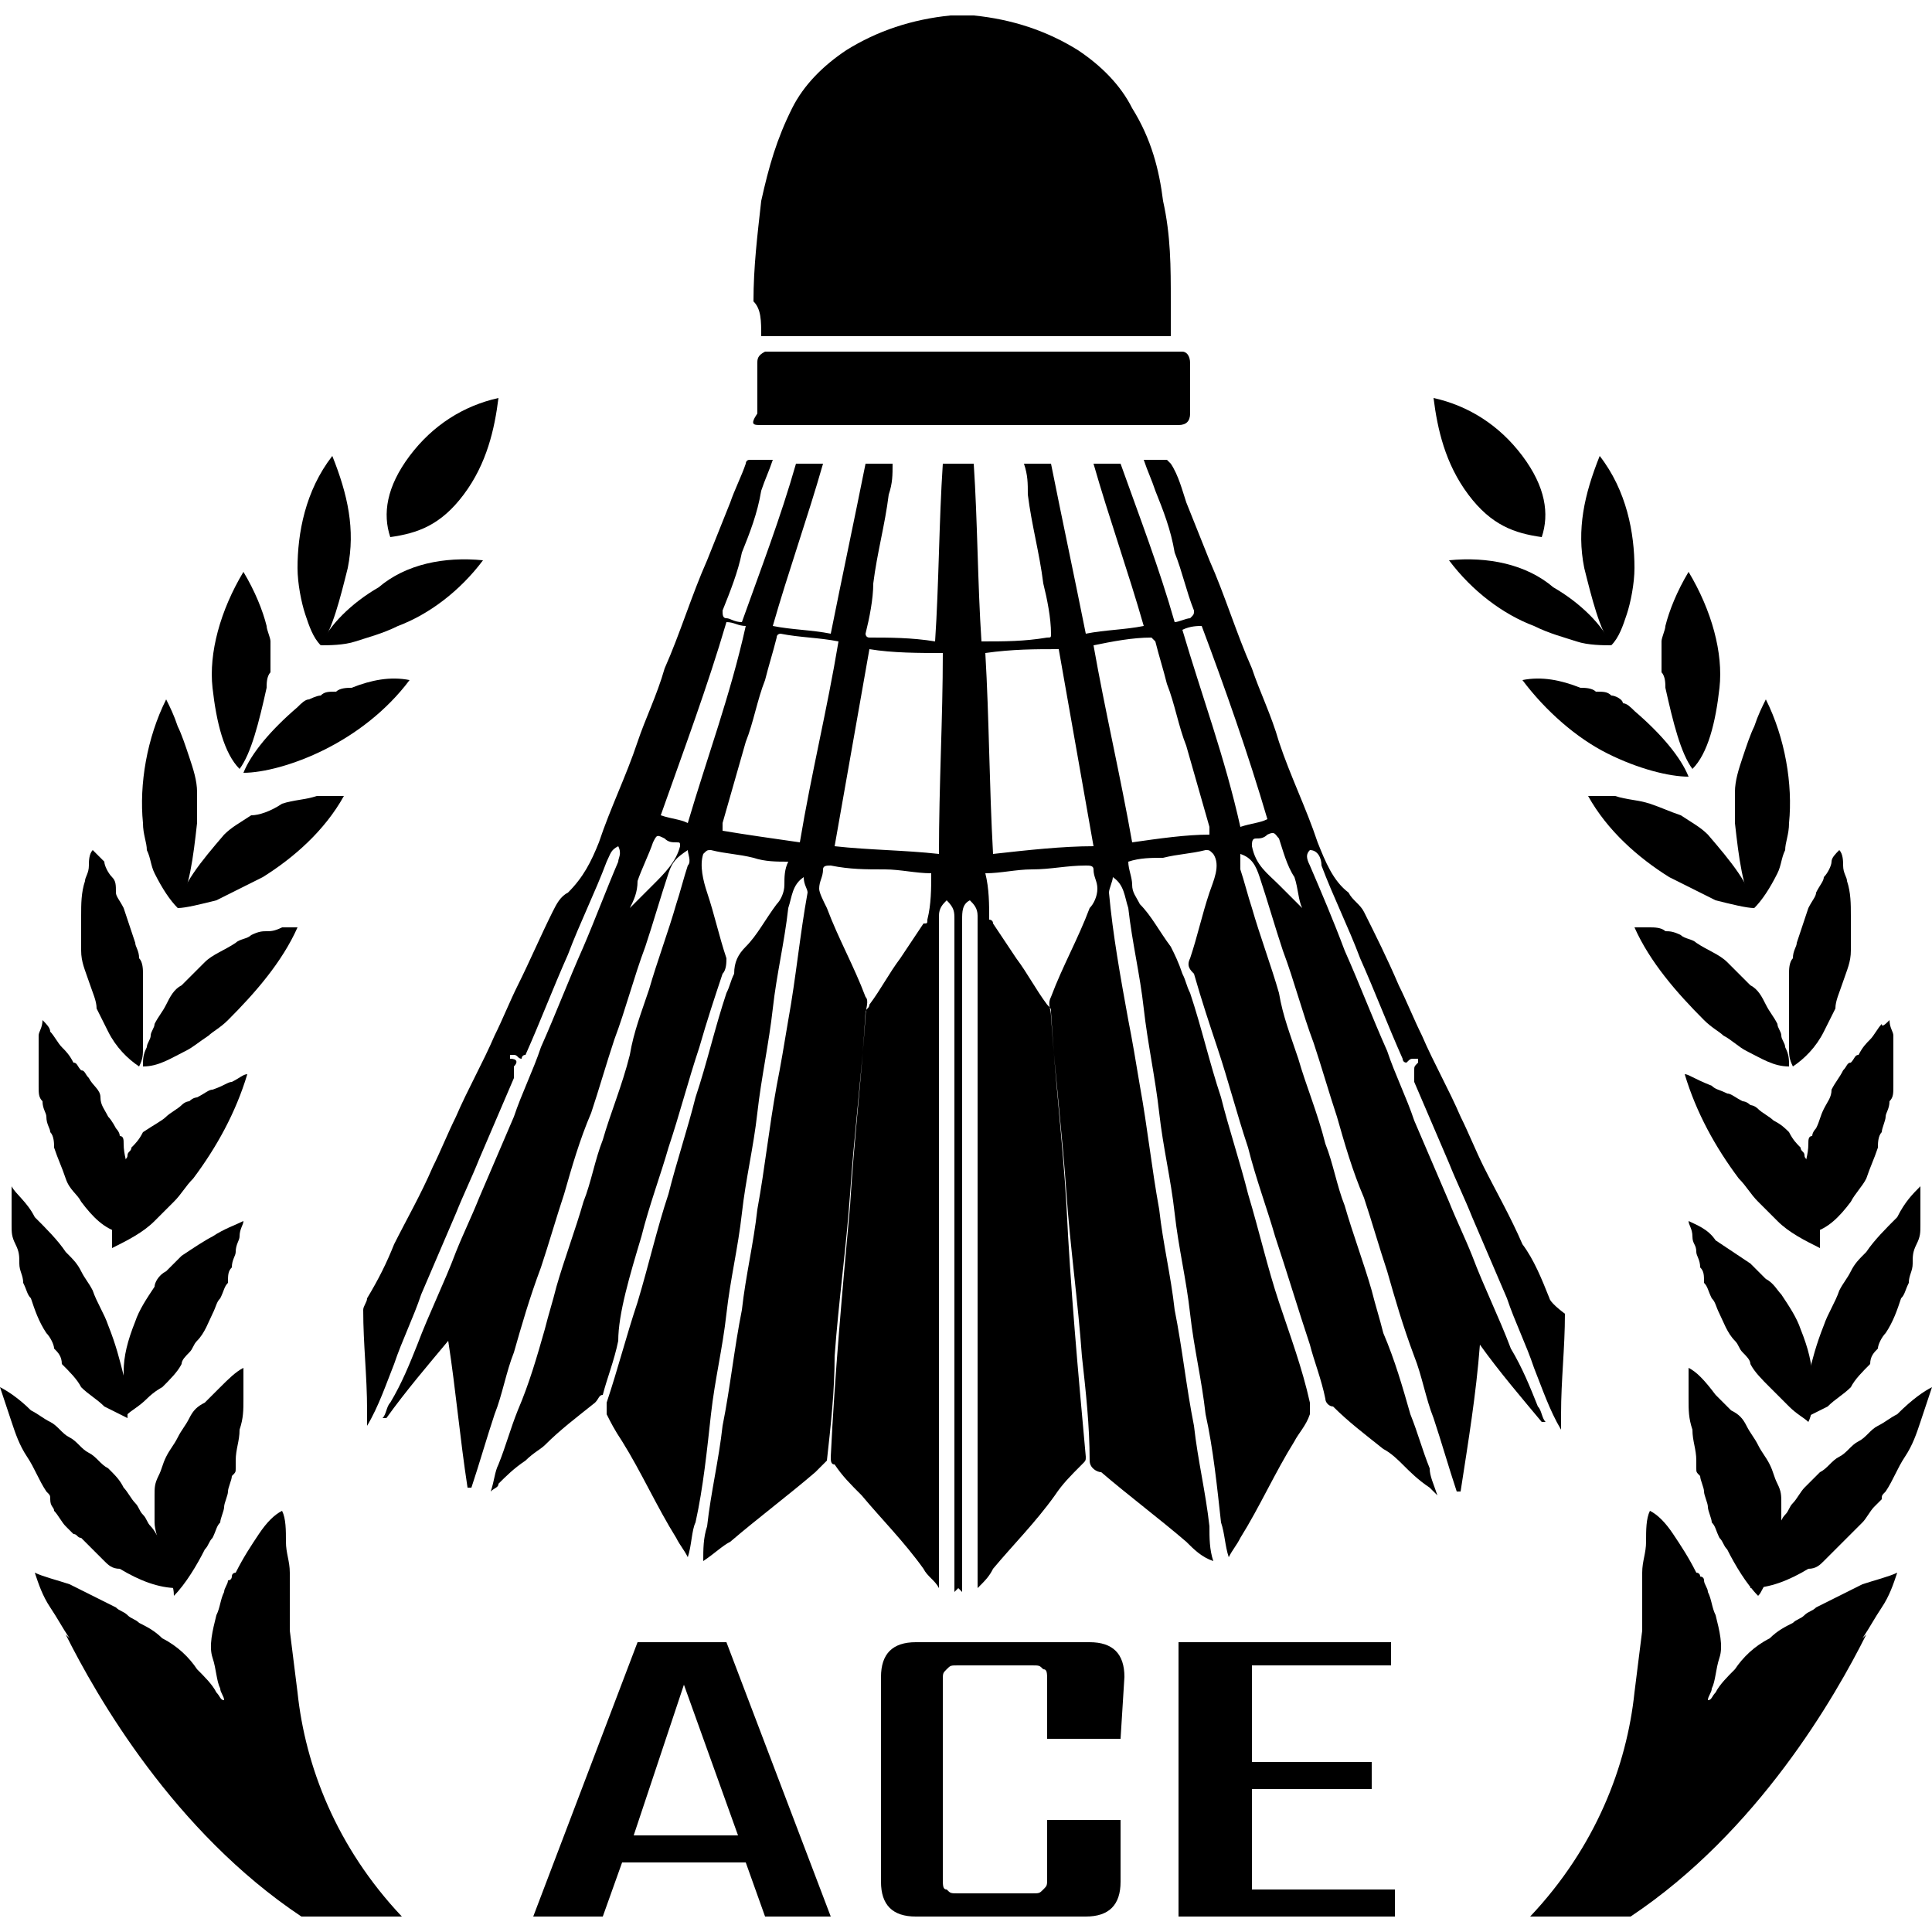
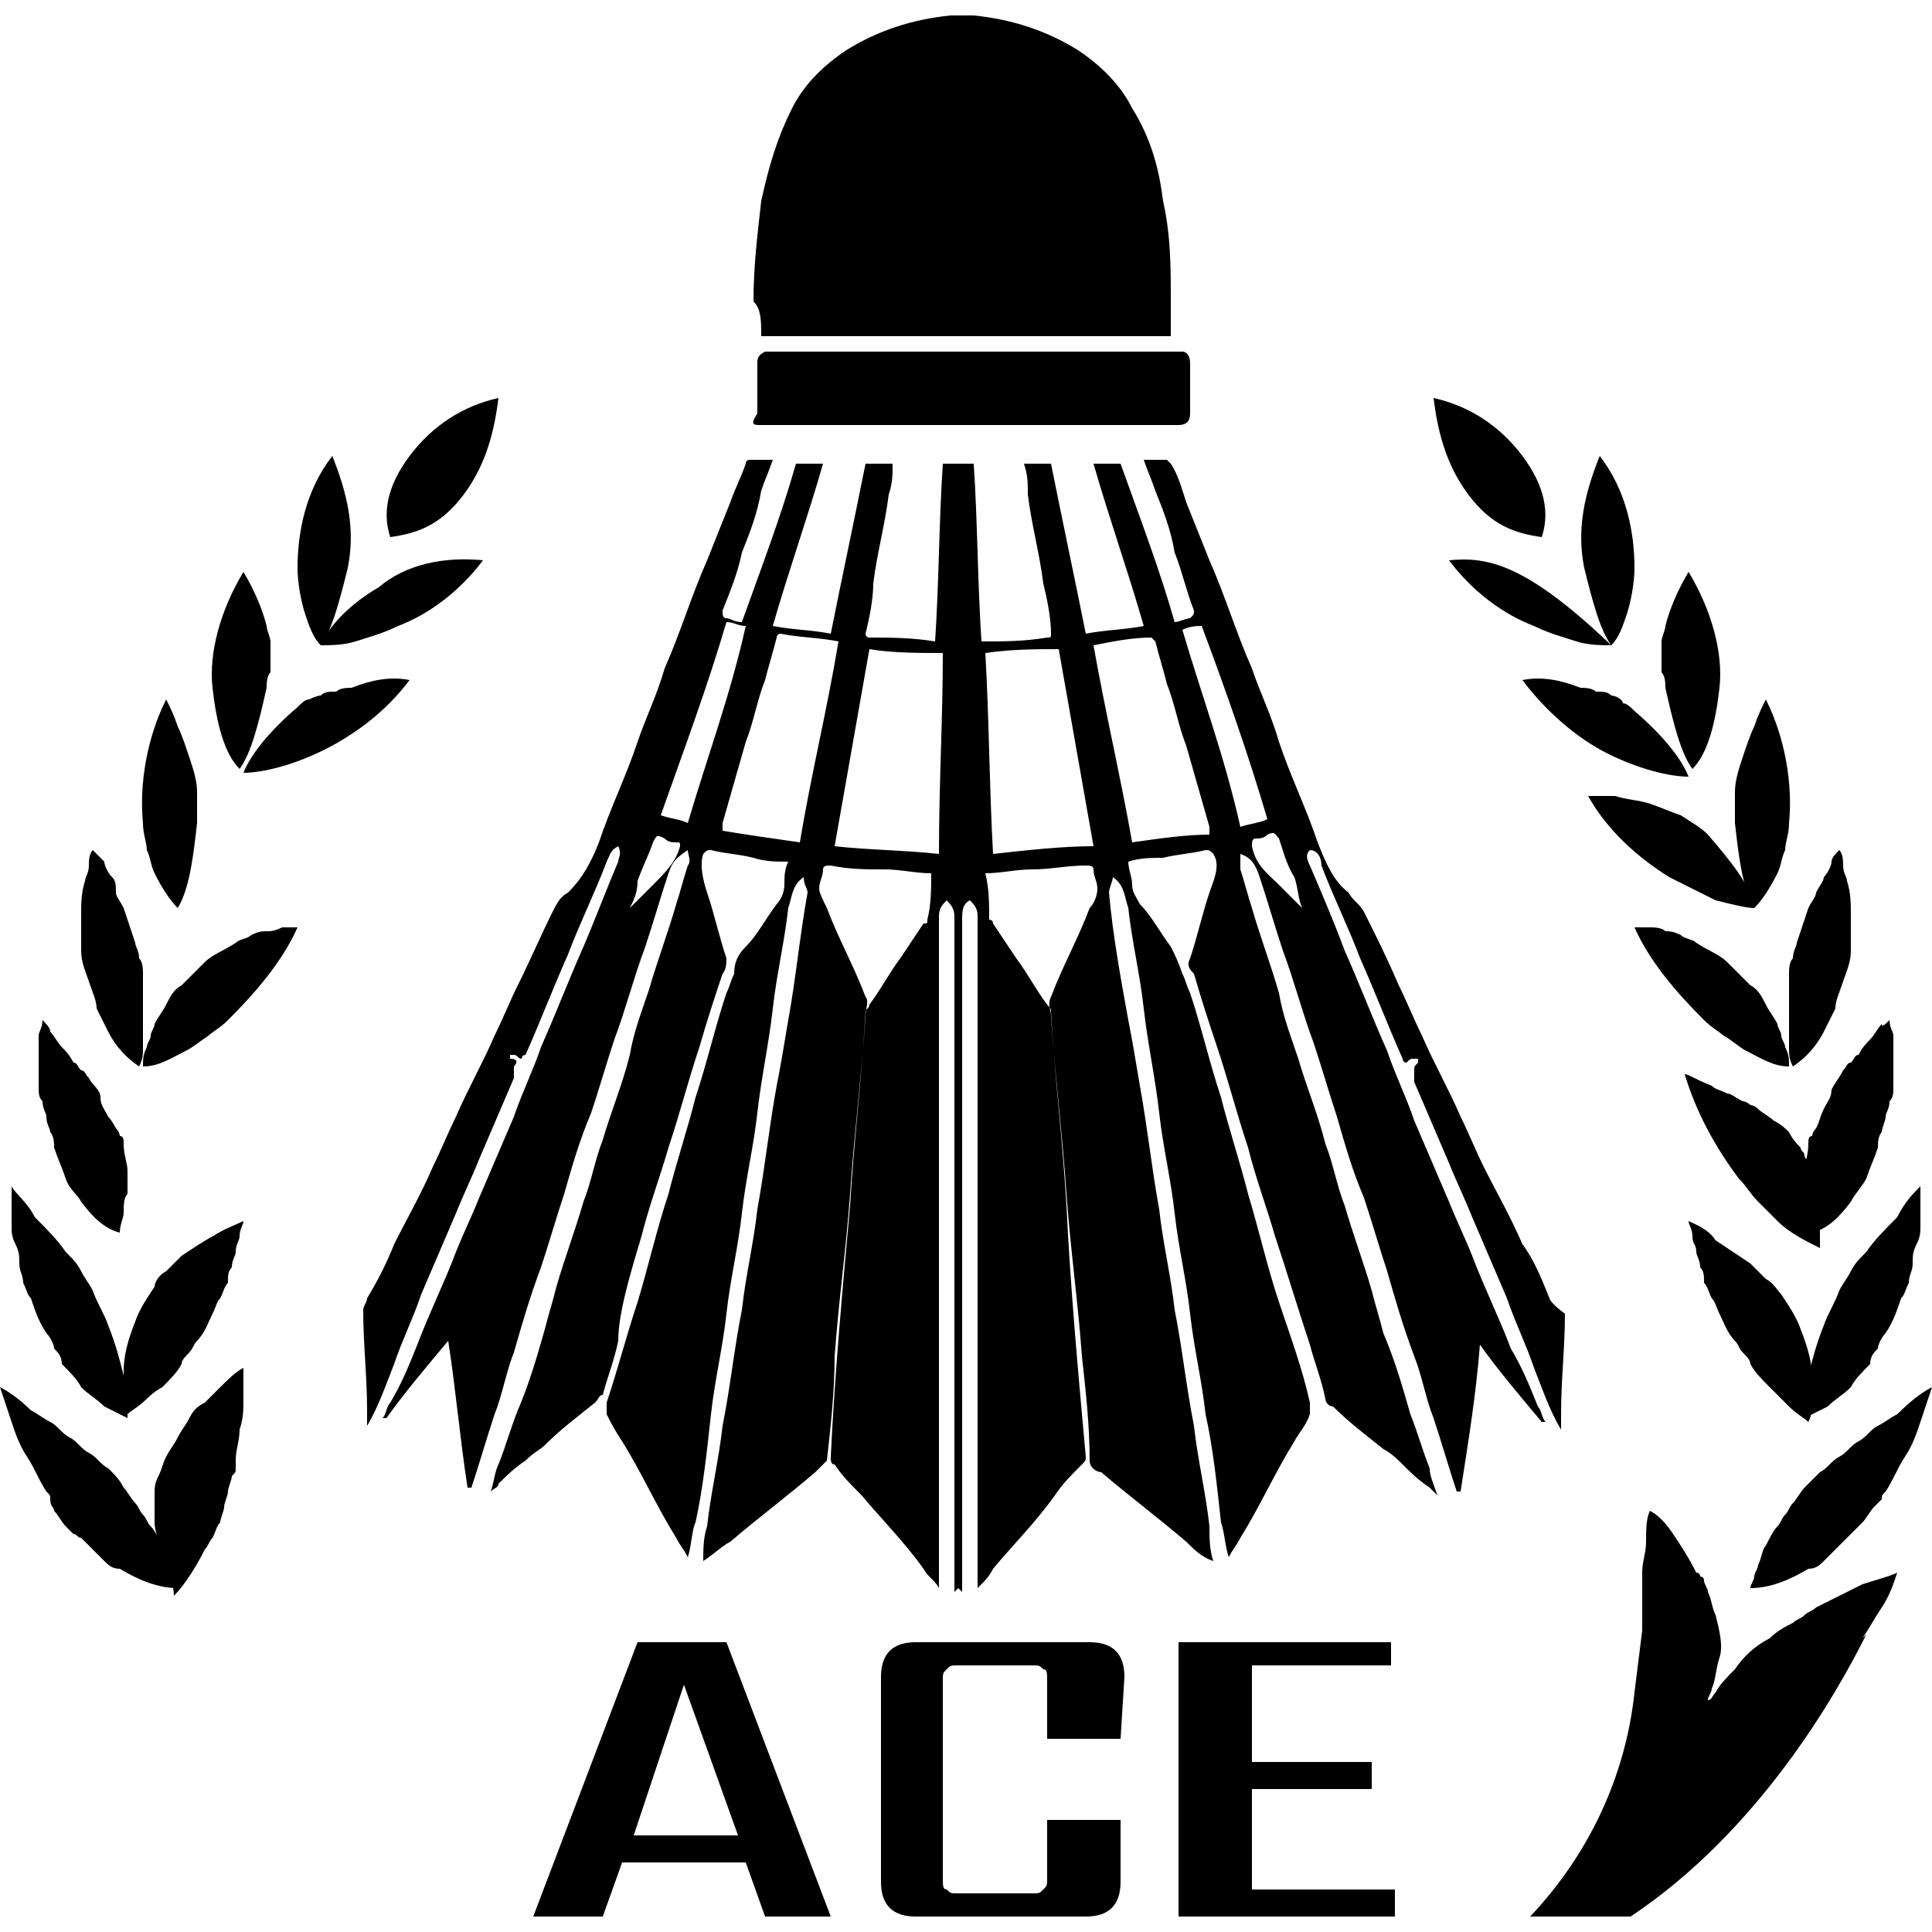
<svg xmlns="http://www.w3.org/2000/svg" version="1.1" id="Layer_1" x="0px" y="0px" viewBox="0 0 50 50" style="enable-background:new 0 0 50 50;" xml:space="preserve">
  <style type="text/css">
	.st0{fill-rule:evenodd;clip-rule:evenodd;}
</style>
  <g>
    <path class="st0" d="M19.8,49.6l-0.5-1.4h-3.2l-0.5,1.4h-1.8l2.7-7.1h2.3l2.7,7.1H19.8z M16.4,47.5h2.7l-1.4-3.9L16.4,47.5z" />
    <path class="st0" d="M29,45h-1.9v-1.5c0-0.2,0-0.3-0.1-0.3c-0.1-0.1-0.1-0.1-0.3-0.1h-1.9c-0.2,0-0.2,0-0.3,0.1   c-0.1,0.1-0.1,0.1-0.1,0.3v5.1c0,0.2,0,0.3,0.1,0.3c0.1,0.1,0.1,0.1,0.3,0.1h1.9c0.2,0,0.2,0,0.3-0.1c0.1-0.1,0.1-0.1,0.1-0.3v-1.5   H29v1.6c0,0.6-0.3,0.9-0.9,0.9h-4.4c-0.6,0-0.9-0.3-0.9-0.9v-5.3c0-0.6,0.3-0.9,0.9-0.9h4.5c0.6,0,0.9,0.3,0.9,0.9L29,45L29,45z" />
    <polygon class="st0" points="32.4,48.9 36.1,48.9 36.1,49.6 30.5,49.6 30.5,42.5 36,42.5 36,43.1 32.4,43.1 32.4,45.6 35.5,45.6    35.5,46.3 32.4,46.3  " />
    <path class="st0" d="M37.1,10.3c0.9,0.2,1.7,0.7,2.3,1.5c0.6,0.8,0.7,1.5,0.5,2.1c-0.7-0.1-1.3-0.3-1.9-1.1   C37.4,12,37.2,11.1,37.1,10.3" />
    <path class="st0" d="M50,35.9c-0.1,0.3-0.2,0.6-0.3,0.9c-0.1,0.3-0.2,0.6-0.4,0.9c-0.2,0.3-0.3,0.6-0.5,0.9   c-0.1,0.1-0.1,0.1-0.1,0.2c-0.1,0.1-0.1,0.1-0.2,0.2c-0.1,0.1-0.2,0.3-0.3,0.4c-0.1,0.1-0.1,0.1-0.2,0.2c-0.1,0.1-0.1,0.1-0.2,0.2   c-0.1,0.1-0.2,0.2-0.3,0.3c-0.1,0.1-0.2,0.2-0.3,0.3c-0.1,0.1-0.2,0.2-0.4,0.2c-0.5,0.3-1,0.5-1.5,0.5c0-0.1,0.1-0.2,0.1-0.3   c0-0.1,0.1-0.2,0.1-0.3c0.1-0.2,0.1-0.4,0.2-0.5c0.1-0.2,0.2-0.4,0.3-0.5c0.1-0.1,0.1-0.2,0.2-0.3c0.1-0.1,0.1-0.2,0.2-0.3   c0.1-0.1,0.2-0.3,0.3-0.4c0.1-0.1,0.3-0.3,0.4-0.4c0.2-0.1,0.3-0.3,0.5-0.4c0.2-0.1,0.3-0.3,0.5-0.4c0.2-0.1,0.3-0.3,0.5-0.4   c0.2-0.1,0.3-0.2,0.5-0.3C49.5,36.2,49.8,36,50,35.9" />
    <path class="st0" d="M48.9,26.4c0,0.2,0.1,0.3,0.1,0.4c0,0.2,0,0.3,0,0.4c0,0.2,0,0.3,0,0.5c0,0.2,0,0.3,0,0.4c0,0.2,0,0.3-0.1,0.4   c0,0.2-0.1,0.3-0.1,0.4s-0.1,0.3-0.1,0.4c-0.1,0.1-0.1,0.3-0.1,0.4c-0.1,0.3-0.2,0.5-0.3,0.8c-0.1,0.2-0.3,0.4-0.4,0.6   c-0.3,0.4-0.6,0.7-1,0.8c0-0.2-0.1-0.4-0.1-0.5c0-0.2,0-0.4-0.1-0.5c0-0.2,0-0.4,0-0.6c0-0.2,0.1-0.4,0.1-0.7c0-0.1,0-0.2,0.1-0.2   c0-0.1,0.1-0.2,0.1-0.2c0.1-0.2,0.1-0.3,0.2-0.5s0.2-0.3,0.2-0.5c0.1-0.2,0.2-0.3,0.3-0.5c0.1-0.1,0.1-0.2,0.2-0.2   c0.1-0.1,0.1-0.2,0.2-0.2c0.1-0.2,0.2-0.3,0.3-0.4c0.1-0.1,0.2-0.3,0.3-0.4C48.7,26.6,48.8,26.5,48.9,26.4" />
-     <path class="st0" d="M43.7,35.4c0,0.2,0,0.5,0,0.8s0,0.5,0.1,0.8c0,0.3,0.1,0.5,0.1,0.8c0,0.1,0,0.1,0,0.2c0,0.1,0,0.1,0.1,0.2   c0,0.1,0.1,0.3,0.1,0.4c0,0.1,0.1,0.3,0.1,0.4c0,0.1,0.1,0.3,0.1,0.4c0.1,0.1,0.1,0.2,0.2,0.4c0.1,0.1,0.1,0.2,0.2,0.3   c0.2,0.4,0.5,0.9,0.8,1.2c0.1-0.1,0.1-0.2,0.2-0.3c0.1-0.1,0.1-0.2,0.1-0.3c0.1-0.2,0.1-0.4,0.2-0.5c0-0.2,0.1-0.4,0.1-0.6   c0-0.1,0-0.2,0-0.3c0-0.1,0-0.3,0-0.4c0-0.2,0-0.3-0.1-0.5c-0.1-0.2-0.1-0.3-0.2-0.5c-0.1-0.2-0.2-0.3-0.3-0.5   c-0.1-0.2-0.2-0.3-0.3-0.5c-0.1-0.2-0.2-0.3-0.4-0.4c-0.1-0.1-0.3-0.3-0.4-0.4C44.1,35.7,43.9,35.5,43.7,35.4" />
    <path class="st0" d="M49.7,30.7c0,0.2,0,0.3,0,0.5c0,0.2,0,0.3,0,0.5c0,0.2,0,0.3-0.1,0.5s-0.1,0.3-0.1,0.5s-0.1,0.3-0.1,0.5   c-0.1,0.2-0.1,0.3-0.2,0.4c-0.1,0.3-0.2,0.6-0.4,0.9c-0.1,0.1-0.2,0.3-0.2,0.4c-0.1,0.1-0.2,0.2-0.2,0.4c-0.2,0.2-0.4,0.4-0.5,0.6   c-0.2,0.2-0.4,0.3-0.6,0.5c-0.2,0.1-0.4,0.2-0.6,0.3c0-0.2,0-0.4,0-0.6c0-0.2,0-0.4,0.1-0.5c0.1-0.4,0.2-0.8,0.4-1.3   c0.1-0.3,0.3-0.6,0.4-0.9c0.1-0.2,0.2-0.3,0.3-0.5c0.1-0.2,0.2-0.3,0.4-0.5c0.2-0.3,0.5-0.6,0.8-0.9C49.3,31.1,49.5,30.9,49.7,30.7   " />
    <path class="st0" d="M43.7,31.6c0,0.1,0.1,0.2,0.1,0.4s0.1,0.2,0.1,0.4c0,0.1,0.1,0.2,0.1,0.4c0.1,0.1,0.1,0.2,0.1,0.4   c0.1,0.1,0.1,0.2,0.2,0.4c0.1,0.1,0.1,0.2,0.2,0.4c0.1,0.2,0.2,0.5,0.4,0.7c0.1,0.1,0.1,0.2,0.2,0.3s0.2,0.2,0.2,0.3   c0.1,0.2,0.3,0.4,0.5,0.6c0.2,0.2,0.3,0.3,0.5,0.5c0.2,0.2,0.4,0.3,0.5,0.4c0.1-0.2,0.1-0.4,0.1-0.6c0-0.2,0-0.4,0-0.5   c0-0.4-0.1-0.8-0.3-1.3c-0.1-0.3-0.3-0.6-0.5-0.9c-0.1-0.1-0.2-0.3-0.4-0.4c-0.1-0.1-0.3-0.3-0.4-0.4c-0.3-0.2-0.6-0.4-0.9-0.6   C44.2,31.8,43.9,31.7,43.7,31.6" />
    <path class="st0" d="M43.6,27.8c0.3,1,0.8,1.9,1.4,2.7c0.2,0.2,0.3,0.4,0.5,0.6c0.2,0.2,0.3,0.3,0.5,0.5c0.3,0.3,0.7,0.5,1.1,0.7   c0-0.2,0-0.4,0-0.5c0-0.2,0-0.4,0-0.5c0-0.2-0.1-0.4-0.1-0.6c-0.1-0.2-0.1-0.4-0.2-0.6c0-0.1-0.1-0.1-0.1-0.2   c0-0.1-0.1-0.1-0.1-0.2c-0.1-0.1-0.2-0.2-0.3-0.4c-0.1-0.1-0.2-0.2-0.4-0.3c-0.1-0.1-0.3-0.2-0.4-0.3c-0.1-0.1-0.2-0.1-0.2-0.1   c-0.1-0.1-0.2-0.1-0.2-0.1c-0.2-0.1-0.3-0.2-0.4-0.2c-0.2-0.1-0.3-0.1-0.4-0.2C43.8,27.9,43.7,27.8,43.6,27.8" />
    <path class="st0" d="M47.6,22c0.1,0.1,0.1,0.3,0.1,0.4c0,0.2,0.1,0.3,0.1,0.4c0.1,0.3,0.1,0.6,0.1,0.9c0,0.3,0,0.6,0,0.9   s-0.1,0.5-0.2,0.8c-0.1,0.3-0.2,0.5-0.2,0.7c-0.1,0.2-0.2,0.4-0.3,0.6c-0.2,0.4-0.5,0.7-0.8,0.9c-0.1-0.2-0.1-0.3-0.1-0.5   c0-0.1,0-0.2,0-0.3c0-0.1,0-0.2,0-0.3c0-0.2,0-0.4,0-0.6c0-0.2,0-0.4,0-0.7c0-0.1,0-0.3,0.1-0.4c0-0.2,0.1-0.3,0.1-0.4   c0.1-0.3,0.2-0.6,0.3-0.9c0.1-0.2,0.2-0.3,0.2-0.4c0.1-0.2,0.2-0.3,0.2-0.4c0.1-0.1,0.2-0.3,0.2-0.4C47.4,22.2,47.5,22.1,47.6,22" />
    <path class="st0" d="M42.3,24c0.4,0.9,1.1,1.7,1.8,2.4c0.2,0.2,0.4,0.3,0.5,0.4c0.2,0.1,0.4,0.3,0.6,0.4c0.4,0.2,0.7,0.4,1.1,0.4   c0-0.2,0-0.3-0.1-0.5c0-0.1-0.1-0.2-0.1-0.3c0-0.1-0.1-0.2-0.1-0.3c-0.1-0.2-0.2-0.3-0.3-0.5c-0.1-0.2-0.2-0.4-0.4-0.5   c-0.2-0.2-0.4-0.4-0.6-0.6c-0.2-0.2-0.5-0.3-0.8-0.5c-0.1-0.1-0.3-0.1-0.4-0.2c-0.2-0.1-0.3-0.1-0.4-0.1c-0.1-0.1-0.3-0.1-0.4-0.1   C42.6,24,42.5,24,42.3,24" />
    <path class="st0" d="M45.7,18.1c0.5,1,0.7,2.2,0.6,3.2c0,0.3-0.1,0.5-0.1,0.7c-0.1,0.2-0.1,0.4-0.2,0.6c-0.2,0.4-0.4,0.7-0.6,0.9   c-0.3-0.5-0.4-1.3-0.5-2.2c0-0.3,0-0.5,0-0.8c0-0.3,0.1-0.6,0.2-0.9c0.1-0.3,0.2-0.6,0.3-0.8C45.5,18.5,45.6,18.3,45.7,18.1" />
    <path class="st0" d="M41.1,20.6c0.5,0.9,1.3,1.6,2.1,2.1c0.2,0.1,0.4,0.2,0.6,0.3c0.2,0.1,0.4,0.2,0.6,0.3c0.4,0.1,0.8,0.2,1,0.2   c-0.1-0.6-0.6-1.2-1.2-1.9c-0.2-0.2-0.4-0.3-0.7-0.5c-0.3-0.1-0.5-0.2-0.8-0.3c-0.3-0.1-0.6-0.1-0.9-0.2   C41.6,20.6,41.3,20.6,41.1,20.6" />
    <path class="st0" d="M43.7,14.8c0.6,1,0.9,2.1,0.8,3c-0.1,0.9-0.3,1.7-0.7,2.1c-0.3-0.4-0.5-1.2-0.7-2.1c0-0.1,0-0.3-0.1-0.4   c0-0.1,0-0.3,0-0.4s0-0.3,0-0.4c0-0.1,0.1-0.3,0.1-0.4C43.2,15.8,43.4,15.3,43.7,14.8" />
    <path class="st0" d="M39.4,17.6c0.6,0.8,1.4,1.5,2.2,1.9c0.8,0.4,1.6,0.6,2.1,0.6c-0.2-0.5-0.7-1.1-1.4-1.7   c-0.1-0.1-0.2-0.2-0.3-0.2C42,18.1,41.8,18,41.7,18c-0.1-0.1-0.2-0.1-0.4-0.1c-0.1-0.1-0.3-0.1-0.4-0.1   C40.4,17.6,39.9,17.5,39.4,17.6" />
    <path class="st0" d="M41.4,11.8c0.7,0.9,0.9,2,0.9,2.9c0,0.4-0.1,0.9-0.2,1.2c-0.1,0.3-0.2,0.6-0.4,0.8c-0.3-0.4-0.5-1.2-0.7-2   C40.8,13.7,41,12.8,41.4,11.8" />
-     <path class="st0" d="M37.5,14.5c0.6,0.8,1.4,1.4,2.2,1.7c0.4,0.2,0.8,0.3,1.1,0.4c0.3,0.1,0.7,0.1,0.9,0.1   c-0.2-0.5-0.8-1.1-1.5-1.5C39.5,14.6,38.5,14.4,37.5,14.5" />
+     <path class="st0" d="M37.5,14.5c0.6,0.8,1.4,1.4,2.2,1.7c0.4,0.2,0.8,0.3,1.1,0.4c0.3,0.1,0.7,0.1,0.9,0.1   C39.5,14.6,38.5,14.4,37.5,14.5" />
    <path class="st0" d="M39.6,49.6h2.6c3.3-2.2,5.3-5.7,6.1-7.3c0,0-0.1,0.1-0.1,0.1c0.2-0.3,0.3-0.5,0.5-0.8c0.2-0.3,0.3-0.6,0.4-0.9   c-0.2,0.1-0.6,0.2-0.9,0.3c-0.4,0.2-0.8,0.4-1.2,0.6c-0.1,0.1-0.2,0.1-0.3,0.2c-0.1,0.1-0.2,0.1-0.3,0.2c-0.2,0.1-0.4,0.2-0.6,0.4   c-0.4,0.2-0.7,0.5-0.9,0.8c-0.2,0.2-0.4,0.4-0.5,0.6c-0.1,0.1-0.1,0.2-0.2,0.2c0-0.1,0.1-0.2,0.1-0.3c0.1-0.2,0.1-0.5,0.2-0.8   c0.1-0.3,0-0.7-0.1-1.1c-0.1-0.2-0.1-0.4-0.2-0.6c0-0.1-0.1-0.2-0.1-0.3c0-0.1-0.1-0.1-0.1-0.1c0-0.1-0.1-0.1-0.1-0.1   c-0.2-0.4-0.4-0.7-0.6-1c-0.2-0.3-0.4-0.5-0.6-0.6c-0.1,0.2-0.1,0.5-0.1,0.8c0,0.3-0.1,0.5-0.1,0.8c0,0.1,0,0.3,0,0.4   c0,0.1,0,0.1,0,0.2c0,0.1,0,0.1,0,0.2c0,0.1,0,0.3,0,0.4c0,0.1,0,0.1,0,0.2v0.1l-0.2,1.6C42.1,45.7,41.3,47.8,39.6,49.6" />
    <path class="st0" d="M12.9,10.3c-0.9,0.2-1.7,0.7-2.3,1.5c-0.6,0.8-0.7,1.5-0.5,2.1c0.7-0.1,1.3-0.3,1.9-1.1   C12.6,12,12.8,11.1,12.9,10.3" />
    <path class="st0" d="M0,35.9c0.1,0.3,0.2,0.6,0.3,0.9c0.1,0.3,0.2,0.6,0.4,0.9c0.2,0.3,0.3,0.6,0.5,0.9c0.1,0.1,0.1,0.1,0.1,0.2   C1.3,39,1.4,39,1.4,39.1c0.1,0.1,0.2,0.3,0.3,0.4c0.1,0.1,0.1,0.1,0.2,0.2C2,39.7,2,39.8,2.1,39.8c0.1,0.1,0.2,0.2,0.3,0.3   c0.1,0.1,0.2,0.2,0.3,0.3c0.1,0.1,0.2,0.2,0.4,0.2c0.5,0.3,1,0.5,1.5,0.5c0-0.1-0.1-0.2-0.1-0.3c0-0.1-0.1-0.2-0.1-0.3   c-0.1-0.2-0.1-0.4-0.2-0.5c-0.1-0.2-0.2-0.4-0.3-0.5c-0.1-0.1-0.1-0.2-0.2-0.3c-0.1-0.1-0.1-0.2-0.2-0.3c-0.1-0.1-0.2-0.3-0.3-0.4   C3.1,38.3,3,38.2,2.8,38c-0.2-0.1-0.3-0.3-0.5-0.4c-0.2-0.1-0.3-0.3-0.5-0.4c-0.2-0.1-0.3-0.3-0.5-0.4c-0.2-0.1-0.3-0.2-0.5-0.3   C0.5,36.2,0.2,36,0,35.9" />
    <path class="st0" d="M1.1,26.4c0,0.2-0.1,0.3-0.1,0.4c0,0.2,0,0.3,0,0.4c0,0.2,0,0.3,0,0.5c0,0.2,0,0.3,0,0.4c0,0.2,0,0.3,0.1,0.4   c0,0.2,0.1,0.3,0.1,0.4c0,0.2,0.1,0.3,0.1,0.4c0.1,0.1,0.1,0.3,0.1,0.4c0.1,0.3,0.2,0.5,0.3,0.8s0.3,0.4,0.4,0.6   c0.3,0.4,0.6,0.7,1,0.8c0-0.2,0.1-0.4,0.1-0.5c0-0.2,0-0.4,0.1-0.5c0-0.2,0-0.4,0-0.6c0-0.2-0.1-0.4-0.1-0.7c0-0.1,0-0.2-0.1-0.2   c0-0.1-0.1-0.2-0.1-0.2C3,29.2,2.9,29,2.8,28.9c-0.1-0.2-0.2-0.3-0.2-0.5s-0.2-0.3-0.3-0.5c-0.1-0.1-0.1-0.2-0.2-0.2   c-0.1-0.1-0.1-0.2-0.2-0.2c-0.1-0.2-0.2-0.3-0.3-0.4s-0.2-0.3-0.3-0.4C1.3,26.6,1.2,26.5,1.1,26.4" />
    <path class="st0" d="M6.3,35.4c0,0.2,0,0.5,0,0.8s0,0.5-0.1,0.8c0,0.3-0.1,0.5-0.1,0.8c0,0.1,0,0.1,0,0.2c0,0.1,0,0.1-0.1,0.2   c0,0.1-0.1,0.3-0.1,0.4c0,0.1-0.1,0.3-0.1,0.4c0,0.1-0.1,0.3-0.1,0.4c-0.1,0.1-0.1,0.2-0.2,0.4c-0.1,0.1-0.1,0.2-0.2,0.3   c-0.2,0.4-0.5,0.9-0.8,1.2C4.5,41,4.4,41,4.4,40.8c-0.1-0.1-0.1-0.2-0.1-0.3c-0.1-0.2-0.1-0.4-0.2-0.5c0-0.2-0.1-0.4-0.1-0.6   c0-0.1,0-0.2,0-0.3c0-0.1,0-0.3,0-0.4c0-0.2,0-0.3,0.1-0.5c0.1-0.2,0.1-0.3,0.2-0.5c0.1-0.2,0.2-0.3,0.3-0.5   c0.1-0.2,0.2-0.3,0.3-0.5c0.1-0.2,0.2-0.3,0.4-0.4c0.1-0.1,0.3-0.3,0.4-0.4C5.9,35.7,6.1,35.5,6.3,35.4" />
    <path class="st0" d="M0.3,30.7c0,0.2,0,0.3,0,0.5c0,0.2,0,0.3,0,0.5c0,0.2,0,0.3,0.1,0.5s0.1,0.3,0.1,0.5c0,0.2,0.1,0.3,0.1,0.5   c0.1,0.2,0.1,0.3,0.2,0.4c0.1,0.3,0.2,0.6,0.4,0.9c0.1,0.1,0.2,0.3,0.2,0.4c0.1,0.1,0.2,0.2,0.2,0.4c0.2,0.2,0.4,0.4,0.5,0.6   c0.2,0.2,0.4,0.3,0.6,0.5c0.2,0.1,0.4,0.2,0.6,0.3c0-0.2,0-0.4,0-0.6c0-0.2,0-0.4-0.1-0.5c-0.1-0.4-0.2-0.8-0.4-1.3   c-0.1-0.3-0.3-0.6-0.4-0.9c-0.1-0.2-0.2-0.3-0.3-0.5c-0.1-0.2-0.2-0.3-0.4-0.5c-0.2-0.3-0.5-0.6-0.8-0.9   C0.7,31.1,0.4,30.9,0.3,30.7" />
    <path class="st0" d="M6.3,31.6c0,0.1-0.1,0.2-0.1,0.4c0,0.1-0.1,0.2-0.1,0.4c0,0.1-0.1,0.2-0.1,0.4c-0.1,0.1-0.1,0.2-0.1,0.4   c-0.1,0.1-0.1,0.2-0.2,0.4c-0.1,0.1-0.1,0.2-0.2,0.4c-0.1,0.2-0.2,0.5-0.4,0.7c-0.1,0.1-0.1,0.2-0.2,0.3c-0.1,0.1-0.2,0.2-0.2,0.3   c-0.1,0.2-0.3,0.4-0.5,0.6C4.2,35.9,4,36,3.8,36.2c-0.2,0.2-0.4,0.3-0.5,0.4c-0.1-0.2-0.1-0.4-0.1-0.6c0-0.2,0-0.4,0-0.5   c0-0.4,0.1-0.8,0.3-1.3c0.1-0.3,0.3-0.6,0.5-0.9C4,33.2,4.1,33,4.3,32.9c0.1-0.1,0.3-0.3,0.4-0.4C5,32.3,5.3,32.1,5.5,32   C5.8,31.8,6.1,31.7,6.3,31.6" />
-     <path class="st0" d="M6.4,27.8c-0.3,1-0.8,1.9-1.4,2.7c-0.2,0.2-0.3,0.4-0.5,0.6c-0.2,0.2-0.3,0.3-0.5,0.5   c-0.3,0.3-0.7,0.5-1.1,0.7c0-0.2,0-0.4,0-0.5c0-0.2,0-0.4,0-0.5c0-0.2,0.1-0.4,0.1-0.6c0.1-0.2,0.1-0.4,0.2-0.6   c0-0.1,0.1-0.1,0.1-0.2c0-0.1,0.1-0.1,0.1-0.2c0.1-0.1,0.2-0.2,0.3-0.4C4,29.1,4.2,29,4.3,28.9c0.1-0.1,0.3-0.2,0.4-0.3   c0.1-0.1,0.2-0.1,0.2-0.1c0.1-0.1,0.2-0.1,0.2-0.1c0.2-0.1,0.3-0.2,0.4-0.2C5.8,28.1,5.9,28,6,28C6.2,27.9,6.3,27.8,6.4,27.8" />
    <path class="st0" d="M2.4,22c-0.1,0.1-0.1,0.3-0.1,0.4c0,0.2-0.1,0.3-0.1,0.4c-0.1,0.3-0.1,0.6-0.1,0.9c0,0.3,0,0.6,0,0.9   s0.1,0.5,0.2,0.8c0.1,0.3,0.2,0.5,0.2,0.7c0.1,0.2,0.2,0.4,0.3,0.6c0.2,0.4,0.5,0.7,0.8,0.9c0.1-0.2,0.1-0.3,0.1-0.5   c0-0.1,0-0.2,0-0.3c0-0.1,0-0.2,0-0.3c0-0.2,0-0.4,0-0.6c0-0.2,0-0.4,0-0.7c0-0.1,0-0.3-0.1-0.4c0-0.2-0.1-0.3-0.1-0.4   c-0.1-0.3-0.2-0.6-0.3-0.9c-0.1-0.2-0.2-0.3-0.2-0.4C3,22.9,3,22.8,2.9,22.7c-0.1-0.1-0.2-0.3-0.2-0.4C2.6,22.2,2.5,22.1,2.4,22" />
    <path class="st0" d="M7.7,24c-0.4,0.9-1.1,1.7-1.8,2.4c-0.2,0.2-0.4,0.3-0.5,0.4C5.1,27,5,27.1,4.8,27.2c-0.4,0.2-0.7,0.4-1.1,0.4   c0-0.2,0-0.3,0.1-0.5c0-0.1,0.1-0.2,0.1-0.3c0-0.1,0.1-0.2,0.1-0.3c0.1-0.2,0.2-0.3,0.3-0.5c0.1-0.2,0.2-0.4,0.4-0.5   c0.2-0.2,0.4-0.4,0.6-0.6c0.2-0.2,0.5-0.3,0.8-0.5c0.1-0.1,0.3-0.1,0.4-0.2c0.2-0.1,0.3-0.1,0.4-0.1C7,24.1,7.1,24.1,7.3,24   C7.4,24,7.5,24,7.7,24" />
    <path class="st0" d="M4.3,18.1c-0.5,1-0.7,2.2-0.6,3.2c0,0.3,0.1,0.5,0.1,0.7c0.1,0.2,0.1,0.4,0.2,0.6c0.2,0.4,0.4,0.7,0.6,0.9   C4.9,23,5,22.2,5.1,21.3c0-0.3,0-0.5,0-0.8c0-0.3-0.1-0.6-0.2-0.9c-0.1-0.3-0.2-0.6-0.3-0.8C4.5,18.5,4.4,18.3,4.3,18.1" />
-     <path class="st0" d="M8.9,20.6c-0.5,0.9-1.3,1.6-2.1,2.1c-0.2,0.1-0.4,0.2-0.6,0.3c-0.2,0.1-0.4,0.2-0.6,0.3   c-0.4,0.1-0.8,0.2-1,0.2c0.1-0.6,0.6-1.2,1.2-1.9c0.2-0.2,0.4-0.3,0.7-0.5C6.7,21.1,7,21,7.3,20.8c0.3-0.1,0.6-0.1,0.9-0.2   C8.4,20.6,8.7,20.6,8.9,20.6" />
    <path class="st0" d="M6.3,14.8c-0.6,1-0.9,2.1-0.8,3c0.1,0.9,0.3,1.7,0.7,2.1c0.3-0.4,0.5-1.2,0.7-2.1c0-0.1,0-0.3,0.1-0.4   c0-0.1,0-0.3,0-0.4s0-0.3,0-0.4c0-0.1-0.1-0.3-0.1-0.4C6.8,15.8,6.6,15.3,6.3,14.8" />
    <path class="st0" d="M10.6,17.6C10,18.4,9.2,19,8.4,19.4c-0.8,0.4-1.6,0.6-2.1,0.6c0.2-0.5,0.7-1.1,1.4-1.7   c0.1-0.1,0.2-0.2,0.3-0.2C8,18.1,8.2,18,8.3,18c0.1-0.1,0.2-0.1,0.4-0.1c0.1-0.1,0.3-0.1,0.4-0.1C9.6,17.6,10.1,17.5,10.6,17.6" />
    <path class="st0" d="M8.6,11.8c-0.7,0.9-0.9,2-0.9,2.9c0,0.4,0.1,0.9,0.2,1.2c0.1,0.3,0.2,0.6,0.4,0.8c0.3-0.4,0.5-1.2,0.7-2   C9.2,13.7,9,12.8,8.6,11.8" />
    <path class="st0" d="M12.5,14.5c-0.6,0.8-1.4,1.4-2.2,1.7c-0.4,0.2-0.8,0.3-1.1,0.4c-0.3,0.1-0.7,0.1-0.9,0.1   c0.2-0.5,0.8-1.1,1.5-1.5C10.5,14.6,11.5,14.4,12.5,14.5" />
-     <path class="st0" d="M10.4,49.6H7.8c-3.3-2.2-5.3-5.7-6.1-7.3c0,0,0.1,0.1,0.1,0.1c-0.2-0.3-0.3-0.5-0.5-0.8   C1.1,41.3,1,41,0.9,40.7c0.2,0.1,0.6,0.2,0.9,0.3c0.4,0.2,0.8,0.4,1.2,0.6c0.1,0.1,0.2,0.1,0.3,0.2c0.1,0.1,0.2,0.1,0.3,0.2   c0.2,0.1,0.4,0.2,0.6,0.4c0.4,0.2,0.7,0.5,0.9,0.8c0.2,0.2,0.4,0.4,0.5,0.6c0.1,0.1,0.1,0.2,0.2,0.2c0-0.1-0.1-0.2-0.1-0.3   c-0.1-0.2-0.1-0.5-0.2-0.8c-0.1-0.3,0-0.7,0.1-1.1c0.1-0.2,0.1-0.4,0.2-0.6c0-0.1,0.1-0.2,0.1-0.3C6,40.9,6,40.8,6,40.8   c0-0.1,0.1-0.1,0.1-0.1c0.2-0.4,0.4-0.7,0.6-1c0.2-0.3,0.4-0.5,0.6-0.6c0.1,0.2,0.1,0.5,0.1,0.8c0,0.3,0.1,0.5,0.1,0.8   c0,0.1,0,0.3,0,0.4c0,0.1,0,0.1,0,0.2c0,0.1,0,0.1,0,0.2c0,0.1,0,0.3,0,0.4c0,0.1,0,0.1,0,0.2v0.1l0.2,1.6   C7.9,45.7,8.7,47.8,10.4,49.6" />
    <path class="st0" d="M19.7,8.7c0.2,0,0.4,0,0.6,0c1,0,2.9,0,4.7,0c1.8,0,3.7,0,4.7,0c0.2,0,0.4,0,0.6,0c0-0.3,0-0.6,0-0.9   c0-0.9,0-1.7-0.2-2.6c-0.1-0.8-0.3-1.6-0.8-2.4c-0.3-0.6-0.8-1.1-1.4-1.5c-0.8-0.5-1.7-0.8-2.7-0.9c-0.1,0-0.2,0-0.3,0   c-0.1,0-0.2,0-0.3,0c-1,0.1-1.9,0.4-2.7,0.9c-0.6,0.4-1.1,0.9-1.4,1.5c-0.4,0.8-0.6,1.5-0.8,2.4c-0.1,0.9-0.2,1.7-0.2,2.6   C19.7,8,19.7,8.3,19.7,8.7" />
    <path class="st0" d="M19.7,11c0.4,0,0.8,0,1.2,0c1.4,0,2.8,0,4.2,0c1.4,0,2.8,0,4.2,0c0.4,0,0.8,0,1.2,0c0.2,0,0.3-0.1,0.3-0.3   c0-0.4,0-0.9,0-1.3c0-0.2-0.1-0.3-0.2-0.3c-0.1,0-0.1,0-0.2,0c-1.7,0-3.5,0-5.2,0c-1.7,0-3.5,0-5.2,0c-0.1,0-0.1,0-0.2,0   c-0.2,0.1-0.2,0.2-0.2,0.3c0,0.4,0,0.9,0,1.3C19.4,11,19.5,11,19.7,11" />
    <path class="st0" d="M40.1,33.6c-0.2-0.5-0.4-1-0.7-1.4c-0.3-0.7-0.7-1.4-1-2c-0.2-0.4-0.4-0.9-0.6-1.3c-0.3-0.7-0.7-1.4-1-2.1   c-0.2-0.4-0.4-0.9-0.6-1.3c-0.3-0.7-0.6-1.3-0.9-1.9c-0.1-0.2-0.3-0.3-0.4-0.5c-0.4-0.3-0.6-0.8-0.8-1.3c-0.3-0.9-0.7-1.7-1-2.6   c-0.2-0.7-0.5-1.3-0.7-1.9c-0.4-0.9-0.7-1.9-1.1-2.8c-0.2-0.5-0.4-1-0.6-1.5c-0.1-0.3-0.2-0.7-0.4-1c0,0-0.1-0.1-0.1-0.1   c-0.2,0-0.4,0-0.6,0c0.1,0.3,0.2,0.5,0.3,0.8c0.2,0.5,0.4,1,0.5,1.6c0.2,0.5,0.3,1,0.5,1.5c0,0.1,0,0.1-0.1,0.2   c-0.1,0-0.3,0.1-0.4,0.1c-0.4-1.4-0.9-2.7-1.4-4.1c-0.2,0-0.4,0-0.7,0c0.4,1.4,0.9,2.8,1.3,4.2c-0.5,0.1-1,0.1-1.5,0.2   c-0.3-1.5-0.6-2.9-0.9-4.4c-0.2,0-0.4,0-0.7,0c0.1,0.3,0.1,0.5,0.1,0.8c0.1,0.8,0.3,1.5,0.4,2.3c0.1,0.4,0.2,0.9,0.2,1.3   c0,0.1,0,0.1-0.1,0.1c-0.6,0.1-1.1,0.1-1.7,0.1c-0.1-1.5-0.1-3.1-0.2-4.6c-0.1,0-0.3,0-0.4,0c-0.1,0-0.3,0-0.4,0   c-0.1,1.5-0.1,3.1-0.2,4.6c-0.6-0.1-1.2-0.1-1.7-0.1c-0.1,0-0.1-0.1-0.1-0.1c0.1-0.4,0.2-0.9,0.2-1.3c0.1-0.8,0.3-1.5,0.4-2.3   c0.1-0.3,0.1-0.5,0.1-0.8c-0.2,0-0.4,0-0.7,0c-0.3,1.5-0.6,2.9-0.9,4.4c-0.5-0.1-1-0.1-1.5-0.2c0.4-1.4,0.9-2.8,1.3-4.2   c-0.3,0-0.5,0-0.7,0c-0.4,1.4-0.9,2.7-1.4,4.1c-0.2,0-0.3-0.1-0.4-0.1c-0.1,0-0.1-0.1-0.1-0.2c0.2-0.5,0.4-1,0.5-1.5   c0.2-0.5,0.4-1,0.5-1.6c0.1-0.3,0.2-0.5,0.3-0.8c-0.2,0-0.4,0-0.6,0c-0.1,0-0.1,0.1-0.1,0.1c-0.1,0.3-0.3,0.7-0.4,1   c-0.2,0.5-0.4,1-0.6,1.5c-0.4,0.9-0.7,1.9-1.1,2.8c-0.2,0.7-0.5,1.3-0.7,1.9c-0.3,0.9-0.7,1.7-1,2.6c-0.2,0.5-0.4,0.9-0.8,1.3   c-0.2,0.1-0.3,0.3-0.4,0.5c-0.3,0.6-0.6,1.3-0.9,1.9c-0.2,0.4-0.4,0.9-0.6,1.3c-0.3,0.7-0.7,1.4-1,2.1c-0.2,0.4-0.4,0.9-0.6,1.3   c-0.3,0.7-0.7,1.4-1,2c-0.2,0.5-0.4,0.9-0.7,1.4c0,0.1-0.1,0.2-0.1,0.3c0,0.9,0.1,1.7,0.1,2.6c0,0.1,0,0.2,0,0.4   c0.3-0.5,0.5-1.1,0.7-1.6c0.2-0.6,0.5-1.2,0.7-1.8c0.3-0.7,0.6-1.4,0.9-2.1c0.2-0.5,0.4-0.9,0.6-1.4c0.3-0.7,0.6-1.4,0.9-2.1   c0-0.1,0-0.2,0-0.3c0.1-0.1,0.1-0.2-0.1-0.2c0,0,0-0.1,0-0.1c0,0,0.1,0,0.1,0c0.1,0,0.1,0.1,0.2,0.1c0,0,0-0.1,0.1-0.1   c0.4-0.9,0.7-1.7,1.1-2.6c0.3-0.8,0.7-1.6,1-2.4c0.1-0.2,0.1-0.3,0.3-0.4c0.1,0.2,0,0.3,0,0.4c-0.3,0.7-0.6,1.5-0.9,2.2   c-0.4,0.9-0.7,1.7-1.1,2.6c-0.2,0.6-0.5,1.2-0.7,1.8c-0.3,0.7-0.6,1.4-0.9,2.1c-0.2,0.5-0.4,0.9-0.6,1.4c-0.3,0.8-0.7,1.6-1,2.4   c-0.2,0.5-0.4,1-0.7,1.5c-0.1,0.1-0.1,0.3-0.2,0.4c0,0,0.1,0,0.1,0c0.5-0.7,1.1-1.4,1.6-2l0,0c0.2,1.3,0.3,2.5,0.5,3.8   c0,0,0.1,0,0.1,0c0.2-0.6,0.4-1.3,0.6-1.9c0.2-0.5,0.3-1.1,0.5-1.6c0.2-0.7,0.4-1.4,0.7-2.2c0.2-0.6,0.4-1.3,0.6-1.9   c0.2-0.7,0.4-1.4,0.7-2.1c0.2-0.6,0.4-1.3,0.6-1.9c0.3-0.8,0.5-1.6,0.8-2.4c0.2-0.6,0.4-1.3,0.6-1.9c0.1-0.3,0.2-0.4,0.5-0.6   c0,0.1,0.1,0.3,0,0.4c-0.1,0.3-0.2,0.7-0.3,1c-0.2,0.7-0.5,1.5-0.7,2.2c-0.2,0.6-0.4,1.1-0.5,1.7c-0.2,0.8-0.5,1.5-0.7,2.2   c-0.2,0.5-0.3,1.1-0.5,1.6c-0.2,0.7-0.5,1.5-0.7,2.2c-0.1,0.4-0.2,0.7-0.3,1.1c-0.2,0.7-0.4,1.4-0.7,2.1c-0.2,0.5-0.3,0.9-0.5,1.4   c-0.1,0.2-0.1,0.4-0.2,0.7c0.1-0.1,0.2-0.1,0.2-0.2c0.2-0.2,0.4-0.4,0.7-0.6c0.2-0.2,0.4-0.3,0.5-0.4c0.4-0.4,0.8-0.7,1.3-1.1   c0.1-0.1,0.1-0.2,0.2-0.2c0.1-0.4,0.3-0.9,0.4-1.4C16,34,16.3,33,16.6,32c0.2-0.8,0.5-1.6,0.7-2.3c0.3-0.9,0.5-1.7,0.8-2.6   c0.2-0.7,0.4-1.3,0.6-1.9c0.1-0.1,0.1-0.3,0.1-0.4c-0.2-0.6-0.3-1.1-0.5-1.7c-0.1-0.3-0.2-0.7-0.1-1c0.1-0.1,0.1-0.1,0.2-0.1   c0.4,0.1,0.7,0.1,1.1,0.2c0.3,0.1,0.6,0.1,0.9,0.1c-0.1,0.2-0.1,0.4-0.1,0.6c0,0.2-0.1,0.4-0.2,0.5c-0.3,0.4-0.5,0.8-0.8,1.1   c-0.2,0.2-0.3,0.4-0.3,0.7c-0.1,0.2-0.1,0.3-0.2,0.5c-0.3,0.9-0.5,1.8-0.8,2.7c-0.2,0.8-0.5,1.7-0.7,2.5c-0.3,0.9-0.5,1.8-0.8,2.8   c-0.3,0.9-0.5,1.7-0.8,2.6c0,0.1,0,0.2,0,0.3c0.1,0.2,0.2,0.4,0.4,0.7c0.5,0.8,0.9,1.7,1.4,2.5c0.1,0.2,0.2,0.3,0.3,0.5   c0.1-0.3,0.1-0.7,0.2-0.9c0.2-0.9,0.3-1.9,0.4-2.8c0.1-0.9,0.3-1.7,0.4-2.6c0.1-0.9,0.3-1.7,0.4-2.6c0.1-0.9,0.3-1.7,0.4-2.6   c0.1-0.9,0.3-1.8,0.4-2.7c0.1-0.9,0.3-1.7,0.4-2.6c0.1-0.3,0.1-0.6,0.4-0.8c0,0.2,0.1,0.3,0.1,0.4c-0.2,1.1-0.3,2.2-0.5,3.3   c-0.1,0.6-0.2,1.2-0.3,1.7c-0.2,1.1-0.3,2.1-0.5,3.2c-0.1,0.9-0.3,1.7-0.4,2.6c-0.2,1-0.3,2-0.5,3c-0.1,0.9-0.3,1.7-0.4,2.6   c-0.1,0.3-0.1,0.6-0.1,0.9c0.3-0.2,0.5-0.4,0.7-0.5c0.7-0.6,1.5-1.2,2.2-1.8c0.1-0.1,0.2-0.2,0.3-0.3c0.1-0.9,0.2-1.8,0.2-2.7   c0.1-1.4,0.3-2.8,0.4-4.2c0.1-1.5,0.3-3.1,0.4-4.6c0-0.2,0.1-0.4,0-0.5c-0.3-0.8-0.7-1.5-1-2.3c-0.1-0.2-0.2-0.4-0.2-0.5   c0-0.2,0.1-0.3,0.1-0.5c0-0.1,0.1-0.1,0.2-0.1c0.5,0.1,0.9,0.1,1.4,0.1c0.4,0,0.8,0.1,1.2,0.1c0,0.4,0,0.8-0.1,1.2   c0,0.1,0,0.1-0.1,0.1c-0.2,0.3-0.4,0.6-0.6,0.9c-0.3,0.4-0.5,0.8-0.8,1.2c0,0.1-0.1,0.1-0.1,0.2c-0.1,1.7-0.3,3.3-0.4,5   c-0.2,2.2-0.4,4.4-0.5,6.5c0,0.1,0,0.2,0.1,0.2c0.2,0.3,0.4,0.5,0.7,0.8c0.5,0.6,1.1,1.2,1.6,1.9c0.1,0.2,0.3,0.3,0.4,0.5   c0-0.3,0-0.5,0-0.8c0-1.6,0-3.3,0-5c0-2.1,0-4.2,0-6.3c0-1.8,0-3.6,0-5.3c0-0.2,0.1-0.3,0.2-0.4c0.2,0.2,0.2,0.3,0.2,0.5   c0,0.1,0,0.3,0,0.4c0,1.6,0,3.3,0,5c0,2.1,0,4.2,0,6.3c0,1.8,0,3.7,0,5.5c0,0.1,0,0.2,0,0.2c0,0,0,0,0,0c0,0,0.1-0.1,0.1-0.1   c0,0,0.1,0.1,0.1,0.1c0,0,0,0,0,0c0-0.1,0-0.2,0-0.2c0-1.8,0-3.7,0-5.5c0-2.1,0-4.2,0-6.3c0-1.6,0-3.3,0-5c0-0.1,0-0.3,0-0.4   c0-0.2,0-0.4,0.2-0.5c0.1,0.1,0.2,0.2,0.2,0.4c0,1.8,0,3.6,0,5.3c0,2.1,0,4.2,0,6.3c0,1.6,0,3.3,0,5c0,0.3,0,0.5,0,0.8   c0.2-0.2,0.3-0.3,0.4-0.5c0.5-0.6,1.1-1.2,1.6-1.9c0.2-0.3,0.4-0.5,0.7-0.8c0.1-0.1,0.1-0.1,0.1-0.2c-0.2-2.2-0.4-4.4-0.5-6.5   c-0.1-1.7-0.3-3.3-0.4-5c0-0.1,0-0.1-0.1-0.2c-0.3-0.4-0.5-0.8-0.8-1.2c-0.2-0.3-0.4-0.6-0.6-0.9c0-0.1-0.1-0.1-0.1-0.1   c0-0.4,0-0.8-0.1-1.2c0.4,0,0.8-0.1,1.2-0.1c0.5,0,0.9-0.1,1.4-0.1c0.1,0,0.2,0,0.2,0.1c0,0.2,0.1,0.3,0.1,0.5   c0,0.2-0.1,0.4-0.2,0.5c-0.3,0.8-0.7,1.5-1,2.3c-0.1,0.2,0,0.3,0,0.5c0.1,1.5,0.3,3.1,0.4,4.6c0.1,1.4,0.3,2.8,0.4,4.2   c0.1,0.9,0.2,1.8,0.2,2.7c0,0.2,0.2,0.3,0.3,0.3c0.7,0.6,1.5,1.2,2.2,1.8c0.2,0.2,0.4,0.4,0.7,0.5c-0.1-0.3-0.1-0.6-0.1-0.9   c-0.1-0.9-0.3-1.7-0.4-2.6c-0.2-1-0.3-2-0.5-3c-0.1-0.9-0.3-1.7-0.4-2.6c-0.2-1.1-0.3-2.1-0.5-3.2c-0.1-0.6-0.2-1.2-0.3-1.7   c-0.2-1.1-0.4-2.2-0.5-3.3c0-0.1,0.1-0.3,0.1-0.4c0.3,0.2,0.3,0.5,0.4,0.8c0.1,0.9,0.3,1.7,0.4,2.6c0.1,0.9,0.3,1.8,0.4,2.7   c0.1,0.9,0.3,1.7,0.4,2.6c0.1,0.9,0.3,1.7,0.4,2.6c0.1,0.9,0.3,1.7,0.4,2.6c0.2,0.9,0.3,1.9,0.4,2.8c0.1,0.3,0.1,0.6,0.2,0.9   c0.1-0.2,0.2-0.3,0.3-0.5c0.5-0.8,0.9-1.7,1.4-2.5c0.1-0.2,0.3-0.4,0.4-0.7c0-0.1,0-0.2,0-0.3c-0.2-0.9-0.5-1.7-0.8-2.6   c-0.3-0.9-0.5-1.8-0.8-2.8c-0.2-0.8-0.5-1.7-0.7-2.5c-0.3-0.9-0.5-1.8-0.8-2.7c-0.1-0.2-0.1-0.3-0.2-0.5c-0.1-0.3-0.2-0.5-0.3-0.7   c-0.3-0.4-0.5-0.8-0.8-1.1c-0.1-0.2-0.2-0.3-0.2-0.5c0-0.2-0.1-0.4-0.1-0.6c0.3-0.1,0.6-0.1,0.9-0.1c0.4-0.1,0.7-0.1,1.1-0.2   c0.1,0,0.1,0,0.2,0.1c0.2,0.3,0,0.7-0.1,1c-0.2,0.6-0.3,1.1-0.5,1.7c-0.1,0.2,0,0.3,0.1,0.4c0.2,0.7,0.4,1.3,0.6,1.9   c0.3,0.9,0.5,1.7,0.8,2.6c0.2,0.8,0.5,1.6,0.7,2.3c0.3,0.9,0.6,1.9,0.9,2.8c0.1,0.4,0.3,0.9,0.4,1.4c0,0.1,0.1,0.2,0.2,0.2   c0.4,0.4,0.8,0.7,1.3,1.1c0.2,0.1,0.4,0.3,0.5,0.4c0.2,0.2,0.4,0.4,0.7,0.6c0.1,0.1,0.1,0.1,0.2,0.2c-0.1-0.3-0.2-0.5-0.2-0.7   c-0.2-0.5-0.3-0.9-0.5-1.4c-0.2-0.7-0.4-1.4-0.7-2.1c-0.1-0.4-0.2-0.7-0.3-1.1c-0.2-0.7-0.5-1.5-0.7-2.2c-0.2-0.5-0.3-1.1-0.5-1.6   c-0.2-0.8-0.5-1.5-0.7-2.2c-0.2-0.6-0.4-1.1-0.5-1.7c-0.2-0.7-0.5-1.5-0.7-2.2c-0.1-0.3-0.2-0.7-0.3-1c0-0.1,0-0.3,0-0.4   c0.3,0.1,0.4,0.3,0.5,0.6c0.2,0.6,0.4,1.3,0.6,1.9c0.3,0.8,0.5,1.6,0.8,2.4c0.2,0.6,0.4,1.3,0.6,1.9c0.2,0.7,0.4,1.4,0.7,2.1   c0.2,0.6,0.4,1.3,0.6,1.9c0.2,0.7,0.4,1.4,0.7,2.2c0.2,0.5,0.3,1.1,0.5,1.6c0.2,0.6,0.4,1.3,0.6,1.9c0,0,0,0,0.1,0   c0.2-1.3,0.4-2.5,0.5-3.8l0,0c0.5,0.7,1.1,1.4,1.6,2c0,0,0.1,0,0.1,0c-0.1-0.1-0.1-0.3-0.2-0.4c-0.2-0.5-0.4-1-0.7-1.5   c-0.3-0.8-0.7-1.6-1-2.4c-0.2-0.5-0.4-0.9-0.6-1.4c-0.3-0.7-0.6-1.4-0.9-2.1c-0.2-0.6-0.5-1.2-0.7-1.8c-0.4-0.9-0.7-1.7-1.1-2.6   c-0.3-0.8-0.6-1.5-0.9-2.2c-0.1-0.2-0.1-0.3,0-0.4c0.2,0,0.3,0.2,0.3,0.4c0.3,0.8,0.7,1.6,1,2.4c0.4,0.9,0.7,1.7,1.1,2.6   c0,0,0,0.1,0.1,0.1c0.1-0.1,0.1-0.1,0.2-0.1c0,0,0.1,0,0.1,0c0,0,0,0.1,0,0.1c-0.1,0.1-0.1,0.1-0.1,0.2c0,0.1,0,0.2,0,0.3   c0.3,0.7,0.6,1.4,0.9,2.1c0.2,0.5,0.4,0.9,0.6,1.4c0.3,0.7,0.6,1.4,0.9,2.1c0.2,0.6,0.5,1.2,0.7,1.8c0.2,0.5,0.4,1.1,0.7,1.6   c0-0.1,0-0.2,0-0.4c0-0.9,0.1-1.7,0.1-2.6C40.1,33.7,40.1,33.6,40.1,33.6 M17.6,21.9c-0.1,0.4-0.4,0.7-0.7,1   c-0.2,0.2-0.4,0.4-0.6,0.6h0c0.1-0.2,0.2-0.4,0.2-0.7c0.1-0.3,0.3-0.7,0.4-1c0.1-0.2,0.1-0.2,0.3-0.1c0.1,0.1,0.2,0.1,0.3,0.1   S17.6,21.8,17.6,21.9z M17.8,21.3c-0.2-0.1-0.4-0.1-0.7-0.2c0.6-1.7,1.2-3.3,1.7-5c0.2,0,0.3,0.1,0.5,0.1   C18.9,18,18.3,19.6,17.8,21.3z M20.7,21.8c-0.7-0.1-1.4-0.2-2-0.3c0-0.1,0-0.1,0-0.2c0.2-0.7,0.4-1.4,0.6-2.1   c0.2-0.5,0.3-1.1,0.5-1.6c0.1-0.4,0.2-0.7,0.3-1.1c0-0.1,0.1-0.1,0.1-0.1c0.5,0.1,1,0.1,1.5,0.2C21.4,18.4,21,20,20.7,21.8z    M24.3,22.1c-0.9-0.1-1.8-0.1-2.7-0.2c0.3-1.7,0.6-3.4,0.9-5.1c0.6,0.1,1.3,0.1,1.9,0.1C24.4,18.6,24.3,20.3,24.3,22.1z M25.7,22.1   c-0.1-1.8-0.1-3.5-0.2-5.2c0.7-0.1,1.3-0.1,1.9-0.1c0.3,1.7,0.6,3.4,0.9,5.1C27.5,21.9,26.6,22,25.7,22.1z M29.3,21.8   c-0.3-1.7-0.7-3.4-1-5.1c0.5-0.1,1-0.2,1.5-0.2c0,0,0.1,0.1,0.1,0.1c0.1,0.4,0.2,0.7,0.3,1.1c0.2,0.5,0.3,1.1,0.5,1.6   c0.2,0.7,0.4,1.4,0.6,2.1c0,0.1,0,0.1,0,0.2C30.7,21.6,30,21.7,29.3,21.8z M30.6,16.3c0.2-0.1,0.4-0.1,0.5-0.1   c0.6,1.6,1.2,3.3,1.7,5c-0.2,0.1-0.4,0.1-0.7,0.2C31.7,19.6,31.1,18,30.6,16.3z M33.7,23.5L33.7,23.5c-0.2-0.2-0.4-0.4-0.6-0.6   c-0.3-0.3-0.6-0.5-0.7-1c0-0.1,0-0.2,0.1-0.2c0.1,0,0.2,0,0.3-0.1c0.2-0.1,0.2,0,0.3,0.1c0.1,0.3,0.2,0.7,0.4,1   C33.6,23,33.6,23.3,33.7,23.5z" />
  </g>
</svg>